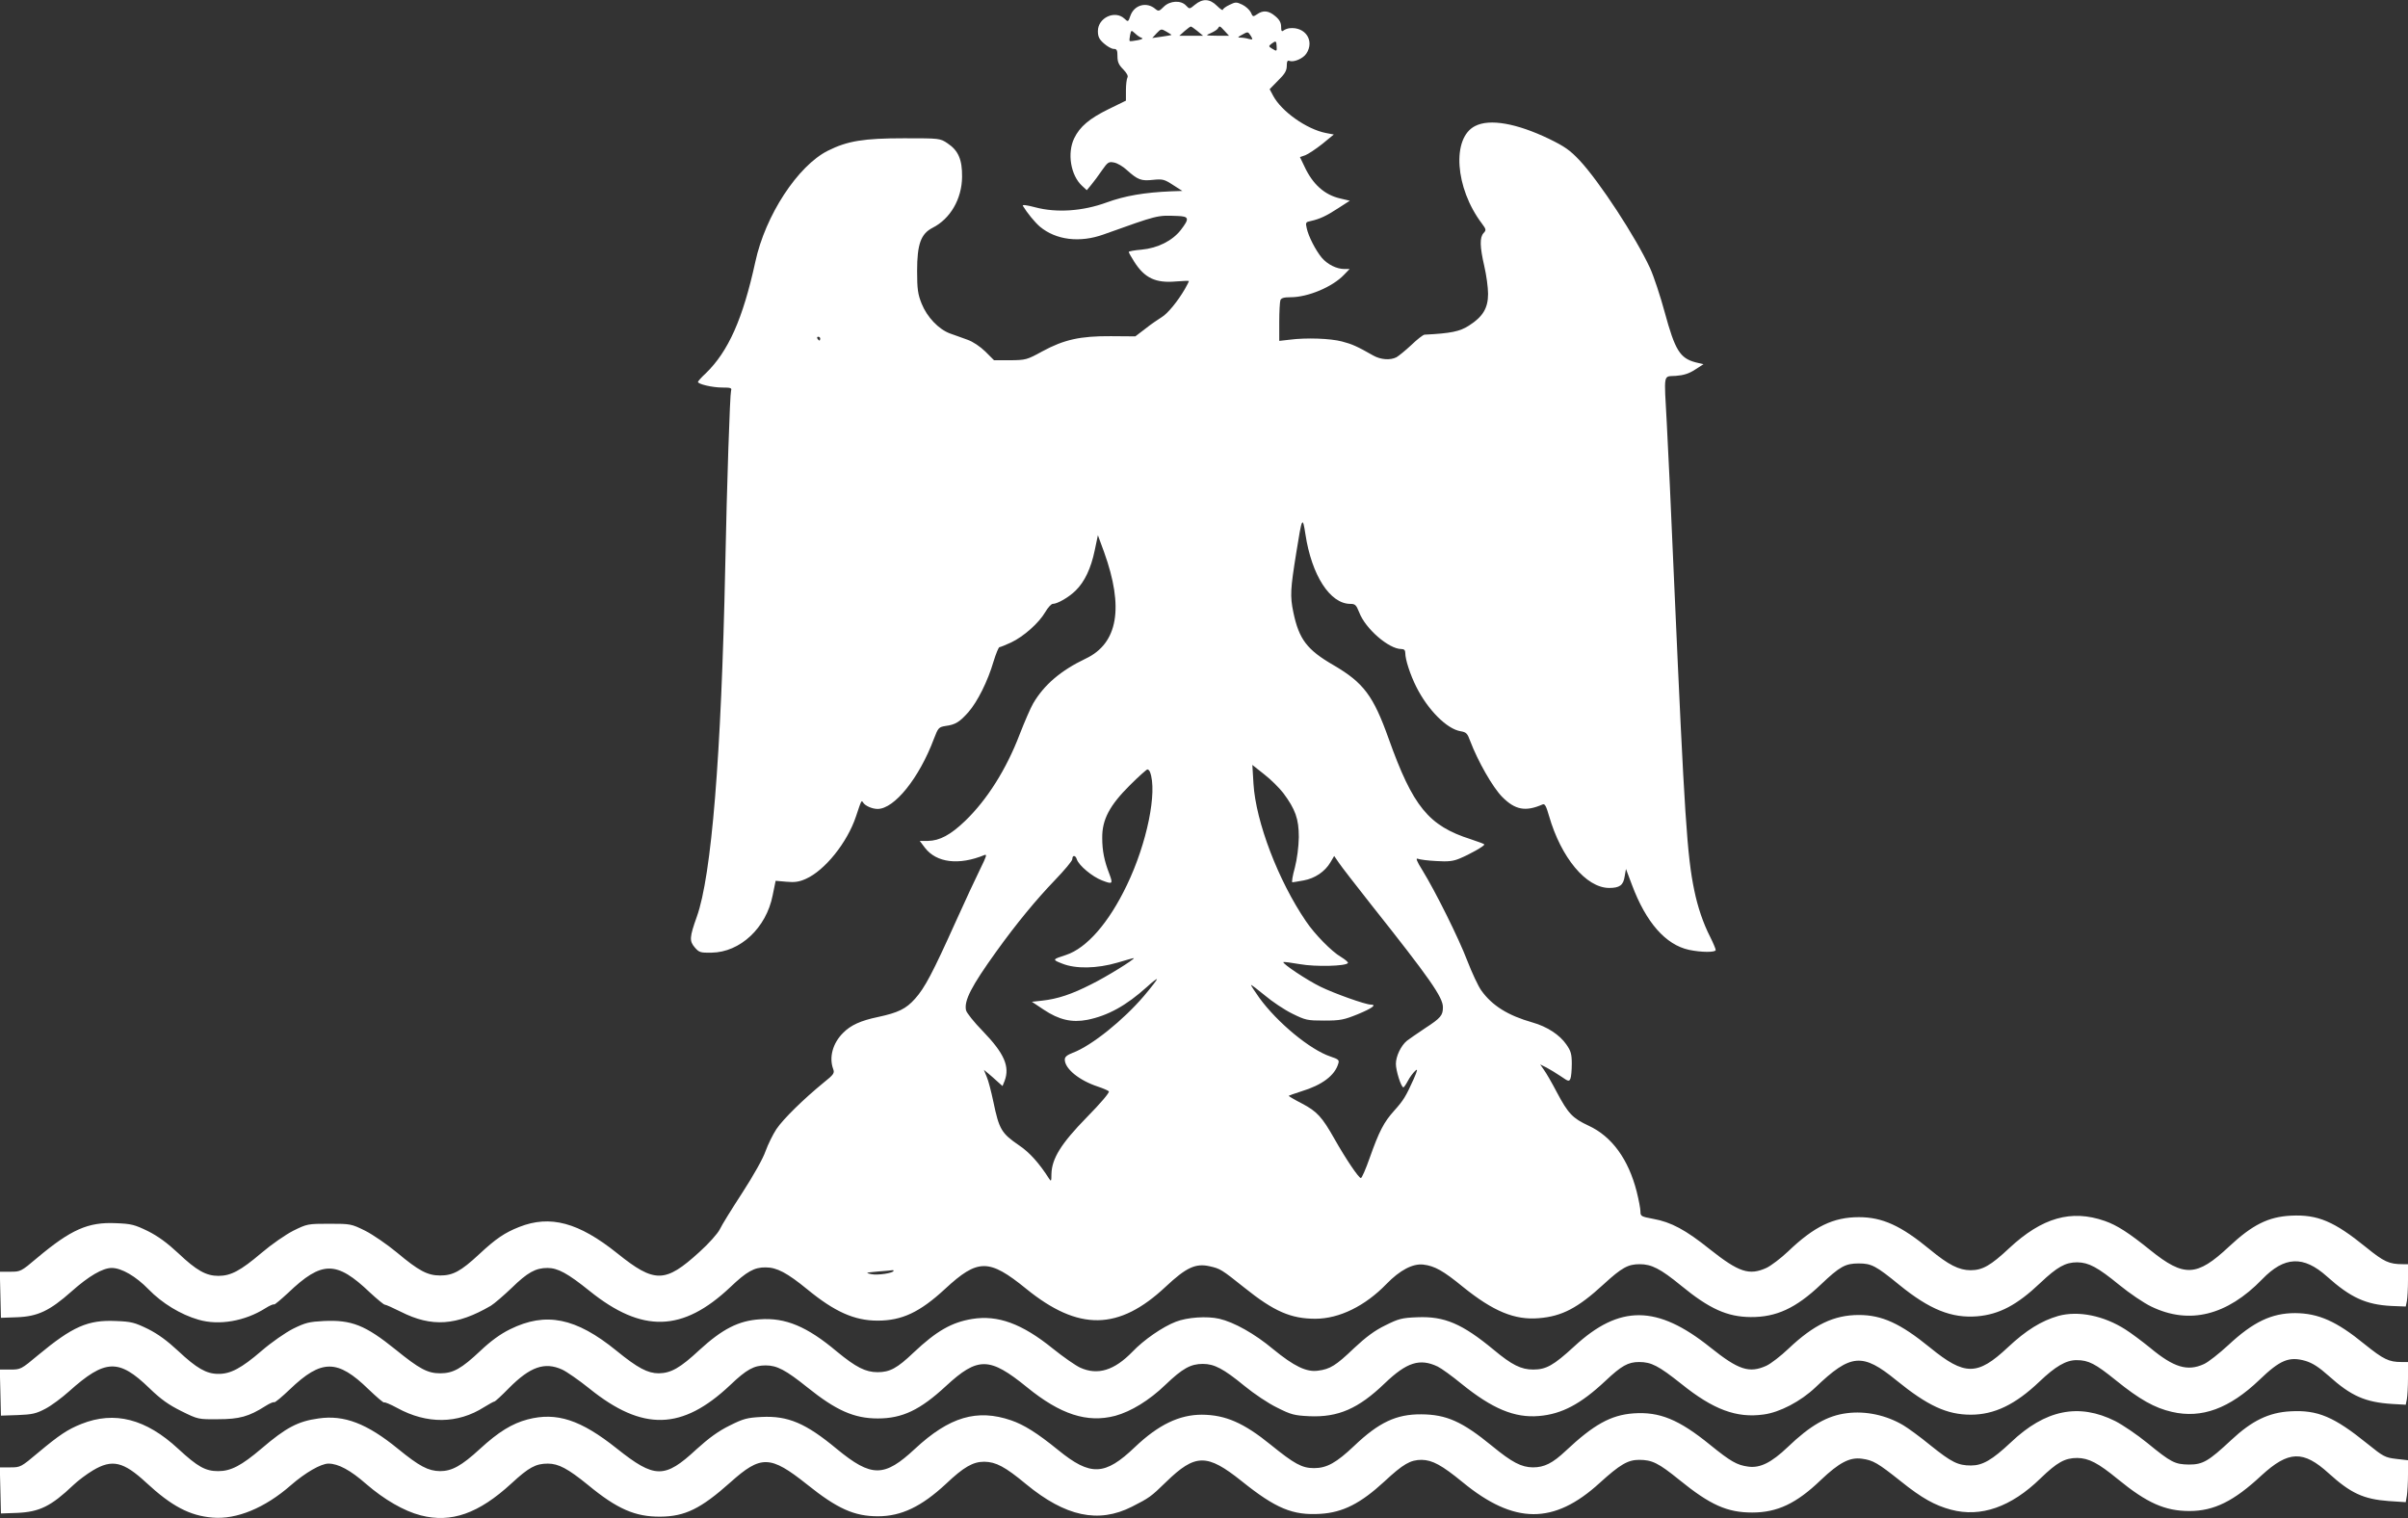
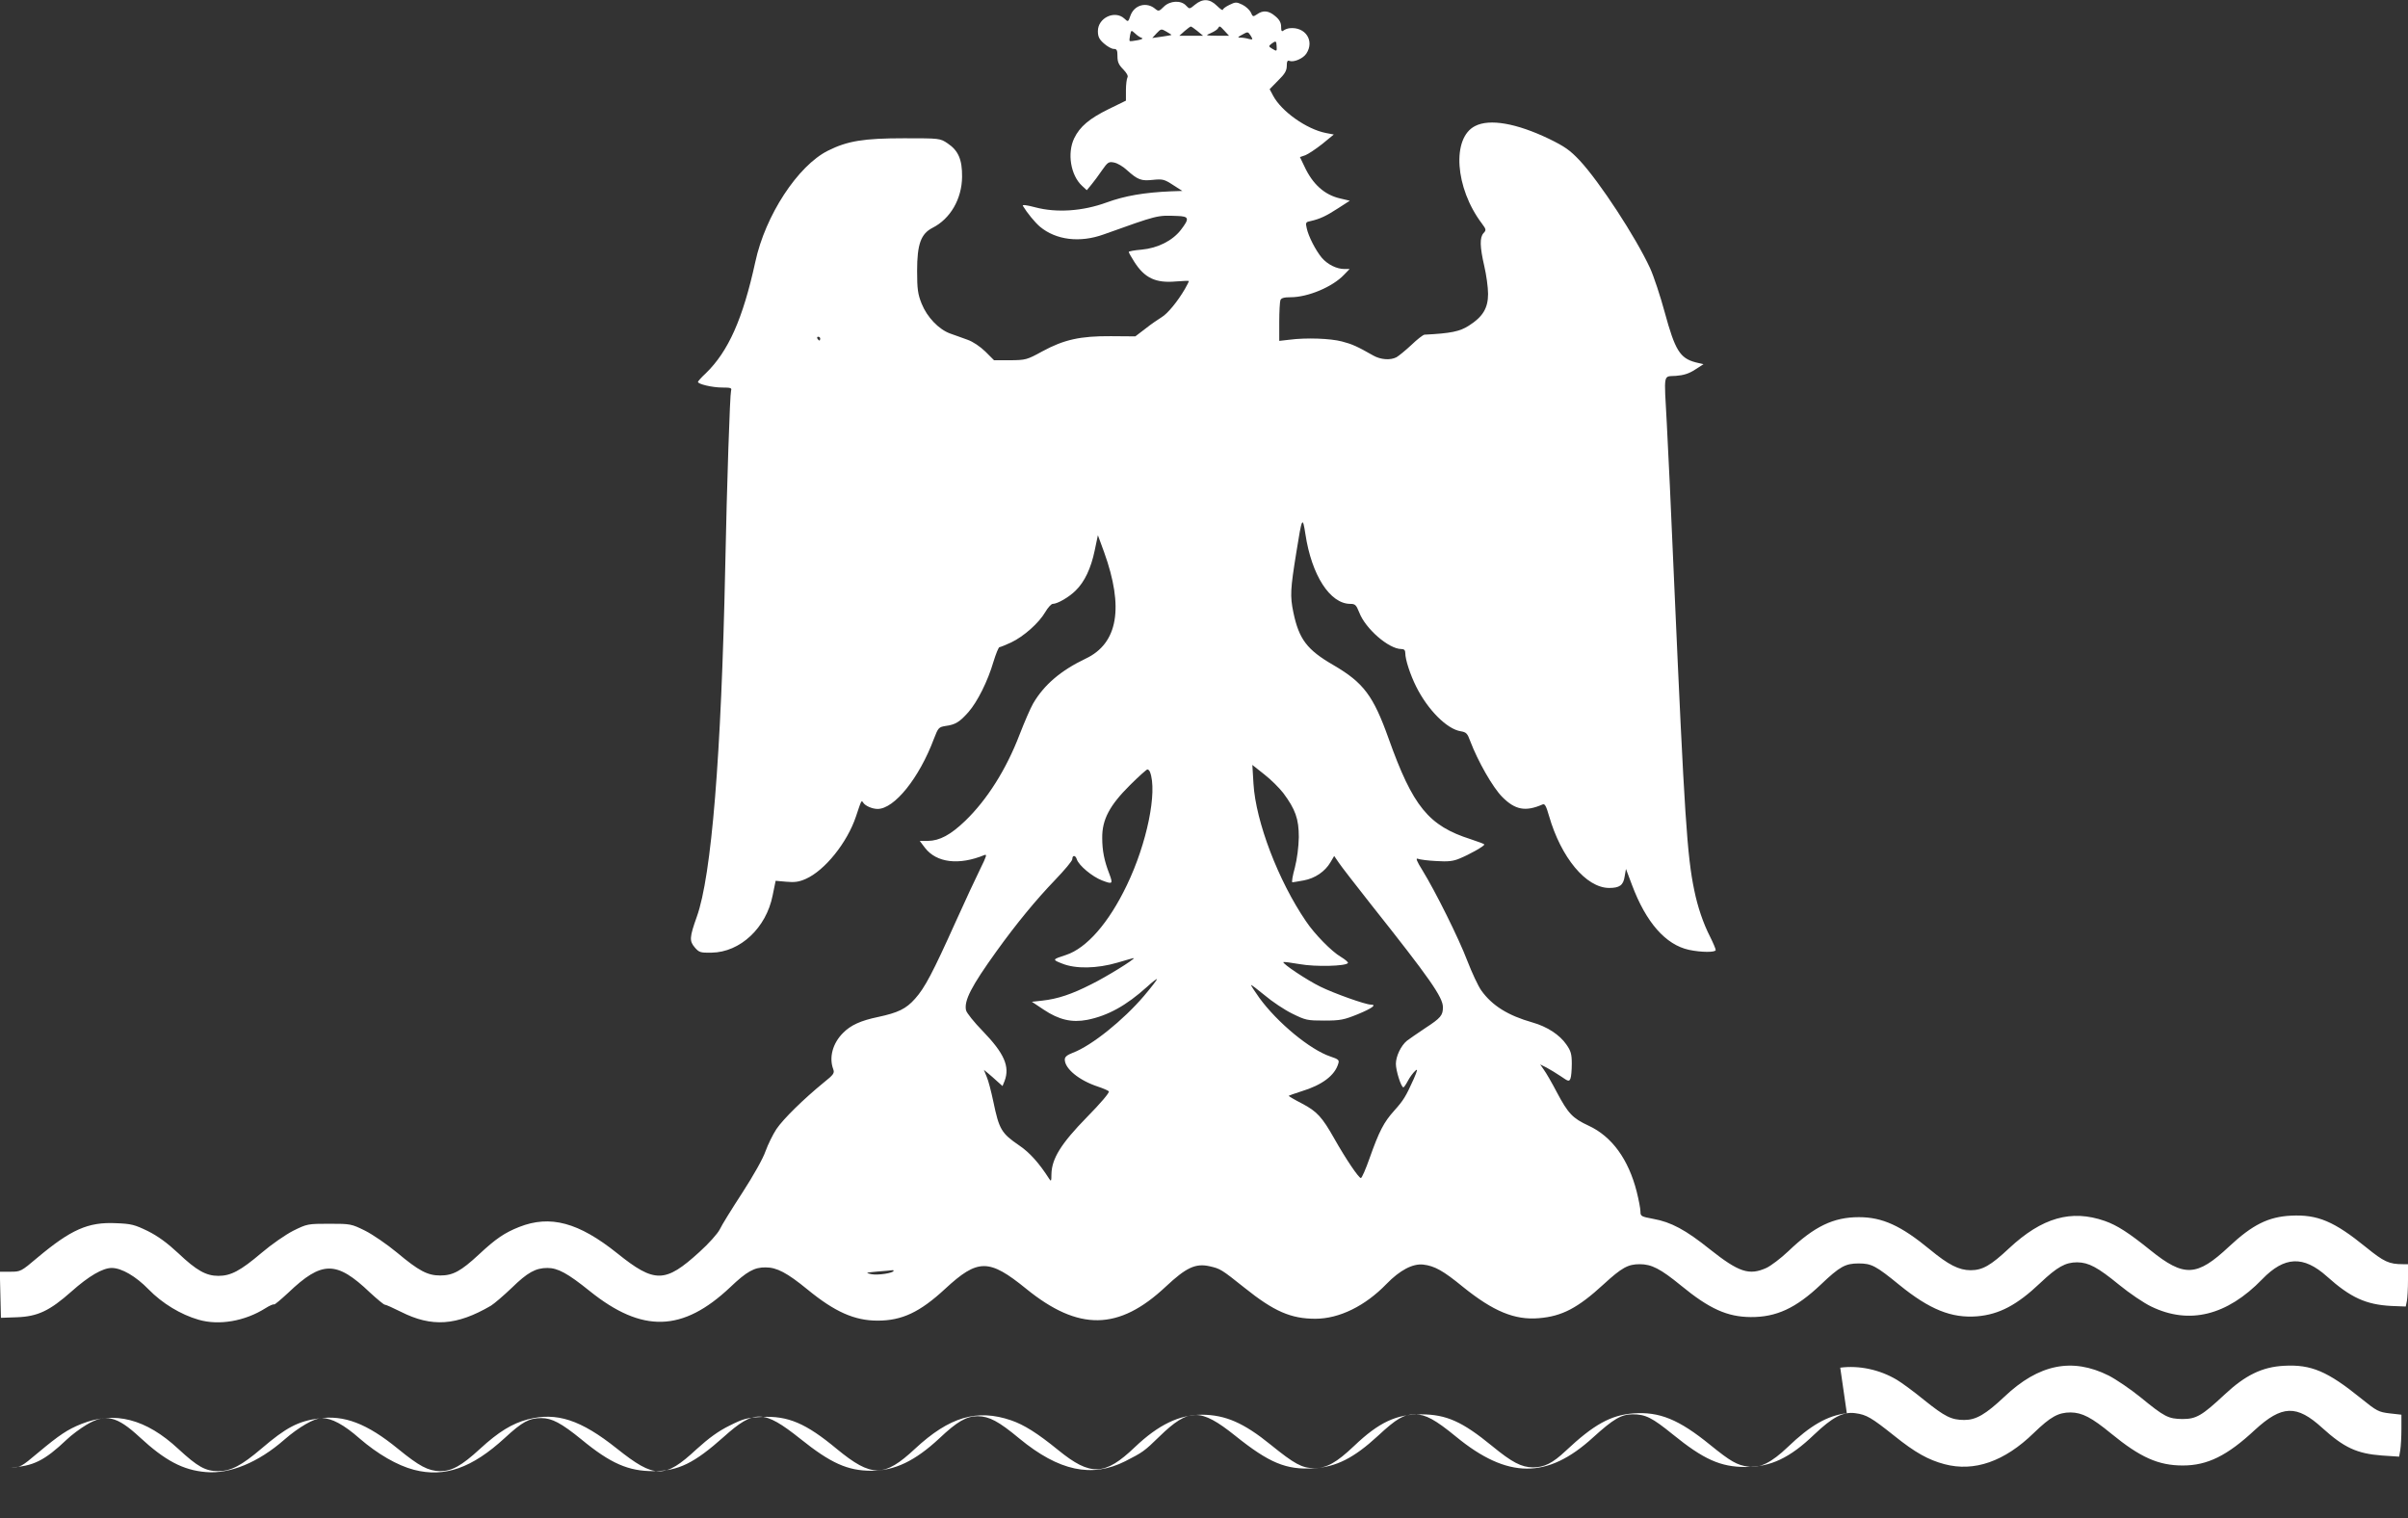
<svg xmlns="http://www.w3.org/2000/svg" version="1.0" width="1280pt" height="807pt" viewBox="0 0 1280 807" preserveAspectRatio="xMidYMid meet">
  <rect x="0" y="0" width="1280" height="807" fill="#333333" stroke="none" />
  <g transform="translate(0,807) scale(0.1,-0.1)" fill="#ffffff" stroke="none">
    <path d="M6352 8045 c-29 -24 -29 -24 -47 -5 -27 30 -86 27 -119 -6 -24 -24 -28 -25 -44 -12 -46 40 -112 23 -133 -35 -12 -34 -12 -35 -32 -16 -51 47 -141 4 -141 -66 0 -30 7 -44 32 -66 18 -16 41 -29 52 -29 17 0 20 -7 20 -39 0 -31 7 -46 31 -70 19 -20 27 -35 22 -43 -4 -7 -8 -38 -8 -68 l0 -55 -92 -45 c-102 -50 -153 -93 -183 -155 -38 -79 -19 -197 42 -253 l25 -23 24 29 c13 16 39 50 57 77 30 43 36 47 64 41 17 -3 48 -21 68 -40 58 -52 76 -59 139 -52 51 5 60 3 106 -27 l50 -32 -60 -2 c-143 -6 -246 -24 -342 -59 -128 -47 -267 -56 -380 -26 -45 12 -70 15 -66 8 23 -38 64 -88 91 -111 85 -71 212 -87 339 -41 291 104 282 102 391 98 63 -2 66 -13 19 -74 -44 -57 -122 -97 -209 -105 -38 -3 -68 -9 -68 -12 0 -4 13 -27 29 -52 55 -87 114 -115 223 -105 37 3 68 4 68 2 0 -2 -10 -22 -22 -43 -38 -65 -91 -130 -123 -149 -16 -10 -55 -36 -85 -60 l-55 -42 -130 1 c-163 1 -249 -18 -365 -81 -82 -45 -88 -46 -171 -47 l-85 0 -46 46 c-28 27 -66 53 -95 63 -26 10 -68 24 -92 33 -61 22 -123 87 -152 159 -20 50 -24 77 -24 174 0 142 20 197 82 229 95 48 156 154 157 271 1 92 -20 140 -77 178 -40 27 -42 27 -231 27 -215 0 -301 -14 -405 -66 -160 -80 -333 -344 -386 -591 -66 -302 -143 -476 -264 -593 -23 -21 -41 -42 -41 -45 0 -12 77 -30 129 -30 45 0 52 -2 47 -17 -6 -20 -22 -490 -31 -938 -21 -1006 -73 -1641 -151 -1858 -39 -109 -40 -129 -11 -163 23 -27 31 -29 89 -28 153 2 291 132 325 304 l16 78 57 -5 c44 -4 67 -1 103 15 102 45 221 194 267 332 29 87 29 88 38 74 11 -18 49 -34 77 -34 89 0 221 164 299 372 23 60 26 63 62 69 53 7 75 21 122 74 48 55 103 165 133 268 13 42 27 77 32 77 4 0 32 11 62 25 67 32 147 103 181 161 14 24 32 44 40 44 25 0 87 36 122 71 47 46 81 117 101 213 l17 81 33 -90 c106 -294 74 -485 -98 -566 -132 -63 -221 -139 -279 -238 -14 -24 -46 -98 -72 -165 -71 -186 -173 -347 -289 -459 -78 -75 -136 -106 -199 -107 l-43 0 28 -37 c61 -79 180 -94 316 -38 15 6 10 -8 -21 -71 -22 -44 -81 -171 -132 -284 -122 -271 -164 -351 -216 -409 -48 -54 -90 -74 -197 -97 -91 -19 -145 -43 -186 -85 -55 -55 -75 -130 -52 -192 8 -21 3 -29 -51 -72 -104 -85 -214 -192 -251 -247 -19 -29 -45 -82 -58 -118 -13 -38 -64 -129 -123 -220 -56 -86 -110 -173 -120 -195 -11 -22 -59 -76 -108 -120 -182 -166 -238 -167 -437 -7 -205 164 -356 205 -521 140 -78 -31 -124 -62 -214 -146 -96 -89 -138 -112 -206 -112 -67 0 -113 24 -230 122 -52 43 -129 96 -169 116 -73 36 -77 37 -191 37 -114 0 -118 -1 -191 -37 -41 -21 -115 -72 -169 -118 -112 -95 -163 -122 -229 -122 -65 0 -116 28 -214 121 -58 54 -107 90 -161 117 -70 34 -88 39 -170 42 -148 7 -239 -34 -418 -184 -86 -73 -89 -74 -143 -74 l-56 0 3 -122 3 -123 85 3 c110 4 174 34 290 137 92 82 166 125 214 125 52 0 128 -44 196 -114 72 -74 171 -134 265 -161 109 -32 247 -8 356 61 22 14 43 23 46 20 3 -2 36 26 75 62 179 171 256 172 435 1 38 -35 73 -64 78 -64 6 0 44 -17 86 -38 164 -83 296 -74 478 32 18 11 68 54 111 95 84 82 127 106 190 106 55 0 107 -28 225 -123 279 -224 494 -218 747 21 87 83 128 106 188 105 59 0 113 -28 223 -118 144 -118 249 -165 372 -165 130 0 225 45 359 169 174 161 233 161 430 1 279 -227 493 -224 743 11 108 101 158 125 233 108 57 -13 62 -16 185 -114 157 -126 247 -165 377 -165 127 0 265 68 378 185 71 73 139 109 195 103 61 -7 107 -33 212 -119 160 -129 274 -177 403 -166 123 10 207 54 344 180 97 89 130 107 192 107 63 0 110 -24 219 -113 152 -125 247 -167 371 -168 136 -1 240 47 372 172 102 97 131 113 202 113 68 0 91 -12 216 -114 161 -131 278 -178 414 -167 117 10 212 60 335 177 91 86 134 110 197 110 61 -1 108 -26 223 -120 55 -45 132 -97 170 -115 202 -98 403 -48 590 145 118 122 219 127 344 15 126 -113 208 -150 343 -157 l76 -3 6 29 c3 15 6 66 6 112 l0 84 -27 0 c-74 0 -101 13 -196 90 -170 138 -257 175 -399 168 -120 -6 -205 -48 -330 -165 -171 -160 -238 -163 -417 -19 -114 92 -177 133 -243 156 -178 62 -333 18 -508 -145 -98 -92 -142 -117 -205 -117 -62 0 -118 29 -215 109 -155 128 -254 173 -379 173 -135 0 -237 -49 -375 -181 -40 -38 -93 -78 -117 -89 -91 -41 -146 -23 -301 100 -127 102 -205 144 -300 161 -64 12 -68 14 -68 39 0 15 -9 62 -20 106 -44 172 -132 293 -255 350 -86 40 -109 64 -170 179 -26 50 -57 103 -68 118 l-20 29 34 -17 c19 -10 53 -31 77 -47 39 -27 43 -28 50 -11 4 10 7 45 7 79 0 51 -5 68 -29 102 -35 51 -102 95 -180 117 -130 37 -214 89 -272 170 -17 24 -50 95 -74 157 -46 121 -169 368 -239 482 -31 49 -37 67 -24 61 10 -4 54 -10 98 -12 63 -4 90 -1 125 14 51 21 130 65 130 74 0 3 -33 15 -72 28 -224 71 -308 174 -437 536 -81 227 -133 296 -292 389 -142 82 -184 138 -214 281 -18 87 -16 122 16 320 30 188 33 193 48 96 33 -219 131 -371 239 -371 26 0 31 -6 47 -45 32 -86 157 -195 224 -195 15 0 21 -6 21 -22 0 -34 26 -114 58 -178 62 -124 163 -225 236 -237 30 -5 36 -11 51 -52 41 -108 120 -247 171 -298 68 -68 123 -79 214 -39 12 5 19 -9 34 -61 64 -222 197 -382 319 -383 56 0 76 14 83 61 l7 40 32 -85 c75 -200 179 -318 303 -345 66 -14 142 -14 142 -1 0 6 -13 37 -29 69 -37 72 -67 160 -85 249 -38 181 -52 396 -106 1617 -16 374 -34 763 -40 865 -15 275 -20 247 48 252 41 3 70 12 102 33 l45 29 -42 10 c-83 22 -109 64 -164 266 -23 85 -58 191 -78 235 -77 166 -268 458 -374 572 -52 55 -79 74 -163 115 -173 83 -316 108 -393 68 -125 -63 -107 -329 36 -518 23 -31 24 -35 9 -51 -21 -23 -20 -72 4 -176 11 -47 20 -113 20 -147 0 -76 -28 -122 -102 -169 -48 -31 -96 -41 -236 -48 -8 -1 -39 -25 -70 -55 -31 -29 -67 -58 -79 -65 -33 -17 -84 -13 -123 9 -86 49 -113 61 -167 75 -61 16 -190 21 -280 9 l-53 -6 0 100 c0 55 3 107 6 116 4 12 20 16 54 16 93 0 223 55 284 119 l30 31 -27 0 c-42 0 -90 24 -121 60 -33 40 -71 114 -80 157 -7 30 -5 33 21 38 49 11 83 27 146 68 l62 40 -51 12 c-83 19 -146 75 -190 170 l-24 50 29 10 c15 6 56 33 90 60 l61 50 -42 8 c-102 20 -236 114 -281 199 l-18 34 45 46 c36 35 46 53 46 78 0 24 4 31 15 26 23 -8 72 13 89 39 45 68 -5 144 -89 135 -11 -1 -26 -7 -32 -12 -10 -8 -13 -3 -13 20 0 21 -9 38 -31 56 -35 30 -65 33 -97 10 -21 -14 -23 -14 -33 10 -7 14 -27 32 -45 41 -31 15 -37 15 -69 -1 -19 -9 -35 -21 -35 -26 0 -5 -14 4 -31 21 -38 38 -76 40 -117 6z m13 -140 l30 -25 -63 0 -63 0 28 25 c15 13 30 24 33 24 3 0 19 -11 35 -24z m145 0 l23 -25 -64 0 c-63 1 -63 1 -33 14 18 8 35 19 38 25 9 15 9 15 36 -14z m-283 -21 c-1 -1 -24 -5 -52 -9 l-50 -7 23 25 c23 24 25 25 52 9 16 -9 28 -17 27 -18z m-157 -16 c8 -3 -2 -8 -24 -12 -21 -4 -39 -6 -41 -4 -2 2 -1 16 2 31 6 28 6 28 27 9 11 -11 28 -22 36 -24z m579 11 c12 -20 11 -21 -11 -16 -12 4 -32 7 -43 7 -18 0 -17 2 5 14 34 19 33 19 49 -5z m137 -54 c2 -29 1 -29 -25 -13 -18 11 -18 13 -3 25 24 18 27 16 28 -12z m-2426 -1555 c0 -5 -2 -10 -4 -10 -3 0 -8 5 -11 10 -3 6 -1 10 4 10 6 0 11 -4 11 -10z m2461 -2415 c65 -87 83 -138 83 -235 -1 -52 -9 -115 -21 -162 -12 -43 -18 -78 -13 -78 4 0 31 5 60 10 60 11 113 47 142 96 l20 34 24 -35 c13 -20 91 -120 172 -223 312 -393 382 -493 382 -546 0 -43 -11 -57 -94 -111 -45 -30 -88 -60 -97 -67 -32 -26 -59 -83 -59 -123 0 -37 28 -125 40 -125 3 0 14 16 24 35 10 19 27 42 38 52 15 14 14 7 -7 -42 -43 -95 -54 -113 -104 -169 -55 -61 -80 -109 -131 -253 -20 -57 -41 -105 -46 -105 -11 -1 -80 101 -141 209 -65 115 -92 145 -172 187 -39 20 -71 39 -71 41 0 1 30 12 68 24 109 33 178 84 196 148 6 18 0 23 -42 37 -108 36 -283 181 -378 312 -24 34 -44 64 -44 68 0 3 32 -21 72 -54 40 -34 106 -78 147 -98 71 -35 80 -37 170 -37 86 0 105 4 179 34 75 31 103 51 68 51 -28 0 -196 60 -267 95 -70 34 -204 123 -197 131 2 2 41 -3 87 -11 83 -15 246 -11 256 6 3 4 -15 19 -38 33 -47 27 -139 120 -185 189 -147 215 -267 530 -279 731 l-6 100 63 -50 c35 -27 80 -72 101 -99z m-708 111 c40 -104 -16 -379 -123 -601 -96 -201 -214 -335 -323 -371 -74 -24 -75 -25 -21 -46 71 -29 185 -27 294 5 47 14 86 25 87 24 5 -6 -145 -99 -226 -139 -104 -53 -179 -78 -261 -87 l-55 -6 63 -42 c81 -54 149 -70 232 -54 109 22 206 75 318 176 28 26 52 44 52 40 0 -4 -31 -44 -69 -89 -110 -129 -279 -265 -378 -302 -31 -12 -43 -22 -43 -36 0 -49 76 -111 176 -144 27 -9 53 -20 58 -25 6 -5 -43 -63 -116 -137 -139 -142 -187 -221 -189 -303 0 -38 -2 -41 -12 -25 -53 83 -104 140 -159 177 -95 65 -107 85 -138 234 -11 52 -26 111 -35 131 l-15 37 22 -18 c13 -11 35 -30 50 -44 l27 -24 11 27 c29 77 -2 147 -116 265 -46 47 -86 97 -89 111 -11 51 28 127 161 312 107 149 212 276 311 379 51 53 93 103 93 112 0 23 17 22 24 -1 11 -33 82 -92 134 -112 57 -22 59 -19 38 37 -26 67 -37 121 -37 189 -1 97 39 173 148 281 46 46 88 83 92 83 5 0 11 -6 14 -14z m-1363 -2651 c0 -12 -84 -25 -118 -18 -34 7 -32 8 33 14 39 3 73 6 78 7 4 1 7 0 7 -3z" />
-     <path d="M10941 1075 c-90 -26 -171 -76 -268 -167 -162 -152 -229 -152 -414 -1 -157 128 -255 173 -378 173 -132 0 -239 -51 -374 -179 -41 -39 -94 -80 -118 -91 -91 -41 -148 -22 -298 98 -282 226 -482 228 -723 5 -110 -101 -149 -123 -218 -123 -64 0 -113 24 -210 105 -168 139 -262 179 -406 173 -82 -3 -100 -8 -170 -43 -56 -27 -103 -62 -166 -121 -97 -93 -128 -112 -192 -120 -61 -9 -128 24 -238 114 -99 83 -209 144 -287 162 -65 15 -170 8 -231 -16 -70 -27 -170 -96 -230 -159 -97 -100 -185 -127 -278 -85 -24 11 -89 56 -145 101 -164 133 -293 180 -429 158 -110 -18 -190 -64 -312 -179 -87 -83 -126 -104 -191 -104 -64 0 -115 26 -217 110 -158 133 -273 181 -409 171 -113 -7 -200 -52 -321 -163 -102 -95 -151 -123 -216 -124 -59 0 -112 28 -225 120 -216 176 -376 208 -566 114 -51 -25 -102 -62 -158 -115 -100 -94 -144 -119 -213 -119 -67 0 -110 23 -237 126 -161 130 -234 159 -382 152 -78 -4 -98 -9 -163 -41 -41 -21 -115 -72 -168 -118 -107 -92 -165 -123 -230 -122 -63 0 -115 30 -213 122 -58 54 -107 90 -161 117 -70 34 -88 39 -170 42 -149 7 -231 -30 -413 -181 -91 -76 -93 -77 -148 -77 l-56 0 3 -122 3 -123 90 3 c77 3 98 8 147 34 31 16 87 58 125 92 192 172 264 175 427 17 62 -60 102 -88 170 -122 89 -44 90 -44 195 -43 113 0 164 14 252 70 22 14 43 23 46 20 4 -3 41 28 84 69 168 161 253 161 418 0 43 -41 80 -73 83 -70 3 3 34 -10 69 -29 158 -87 322 -85 462 4 26 16 51 30 55 30 4 0 39 32 77 71 113 114 190 141 283 99 24 -11 89 -56 145 -101 283 -228 493 -223 749 19 87 83 126 104 188 104 60 0 106 -24 222 -117 152 -122 248 -165 374 -165 130 0 225 45 362 172 170 157 232 156 431 -6 178 -145 320 -191 469 -152 84 23 181 82 267 165 91 87 134 111 199 111 61 0 110 -26 221 -117 50 -41 127 -93 173 -115 75 -38 92 -42 171 -46 154 -7 262 40 402 175 117 112 186 134 281 89 19 -9 77 -51 127 -92 163 -132 282 -182 411 -171 122 10 223 64 353 186 86 81 121 101 180 101 65 0 103 -20 224 -116 170 -137 294 -183 437 -163 86 11 198 70 276 144 188 180 250 185 430 38 166 -135 269 -183 396 -183 125 0 237 54 364 175 86 82 142 115 198 115 64 0 100 -19 209 -107 126 -102 206 -147 298 -168 158 -37 306 18 465 170 110 106 158 126 245 101 39 -12 71 -33 124 -80 119 -107 194 -140 338 -149 l71 -4 6 30 c3 16 6 67 6 113 l0 84 -34 0 c-68 0 -96 14 -197 95 -149 122 -245 164 -369 165 -125 0 -223 -47 -354 -169 -50 -46 -108 -92 -131 -102 -87 -40 -160 -18 -285 86 -43 35 -102 79 -132 98 -116 74 -251 101 -357 72z" />
-     <path d="M9817 558 c-104 -13 -194 -65 -314 -180 -86 -82 -147 -113 -210 -104 -60 8 -93 27 -203 116 -166 135 -269 177 -408 167 -120 -9 -211 -60 -359 -199 -70 -66 -114 -88 -175 -88 -61 1 -110 26 -217 114 -159 130 -242 167 -376 168 -133 1 -226 -43 -357 -168 -94 -89 -145 -118 -213 -118 -64 0 -104 22 -230 124 -144 117 -241 159 -366 160 -120 0 -231 -53 -356 -172 -160 -153 -236 -156 -408 -16 -112 91 -181 134 -250 158 -181 62 -328 19 -511 -151 -164 -153 -231 -153 -416 -1 -165 137 -259 177 -400 170 -77 -4 -96 -9 -170 -46 -59 -29 -110 -66 -176 -126 -169 -157 -222 -156 -423 4 -192 153 -320 195 -474 155 -83 -22 -155 -66 -254 -157 -98 -90 -149 -118 -212 -118 -63 1 -110 26 -224 119 -164 134 -286 181 -422 161 -109 -15 -172 -48 -303 -160 -107 -91 -163 -120 -230 -120 -68 0 -109 23 -212 118 -172 160 -339 203 -515 133 -73 -29 -118 -59 -228 -151 -94 -79 -96 -80 -150 -80 l-56 0 3 -122 3 -123 85 3 c120 5 181 35 300 148 25 24 72 59 104 78 102 61 162 47 283 -65 135 -125 231 -176 353 -186 127 -11 278 51 416 172 77 67 160 115 200 115 52 0 117 -35 200 -108 96 -83 201 -144 290 -167 162 -42 308 9 483 170 92 85 129 105 193 105 57 0 107 -27 213 -113 155 -128 251 -170 385 -169 131 1 215 42 372 182 163 146 212 145 407 -10 162 -130 252 -170 378 -170 124 0 232 52 361 172 95 90 144 118 204 118 62 -1 110 -26 222 -119 210 -173 385 -210 563 -120 92 47 100 52 181 131 156 152 218 152 402 5 182 -146 272 -183 418 -174 120 7 214 55 341 172 100 93 138 115 198 115 57 -1 107 -28 218 -119 274 -225 485 -226 728 -4 108 98 150 123 210 123 69 0 103 -17 213 -106 165 -134 255 -174 388 -174 133 0 235 48 364 172 98 93 154 123 219 114 60 -8 85 -23 207 -120 112 -90 181 -128 267 -151 158 -42 319 14 475 166 89 86 130 109 196 109 61 -1 110 -26 216 -113 154 -126 250 -169 380 -169 131 0 236 52 383 189 144 132 222 135 358 11 116 -105 184 -137 318 -147 l91 -6 6 35 c3 19 6 69 6 112 l0 76 -62 7 c-59 7 -69 12 -153 80 -178 144 -265 181 -409 173 -116 -6 -206 -50 -316 -153 -121 -113 -151 -130 -224 -130 -75 1 -95 11 -222 115 -54 44 -131 96 -170 116 -194 97 -372 61 -555 -113 -99 -93 -150 -123 -212 -123 -69 0 -103 17 -214 106 -56 46 -122 94 -146 108 -91 54 -200 77 -300 64z" />
+     <path d="M9817 558 c-104 -13 -194 -65 -314 -180 -86 -82 -147 -113 -210 -104 -60 8 -93 27 -203 116 -166 135 -269 177 -408 167 -120 -9 -211 -60 -359 -199 -70 -66 -114 -88 -175 -88 -61 1 -110 26 -217 114 -159 130 -242 167 -376 168 -133 1 -226 -43 -357 -168 -94 -89 -145 -118 -213 -118 -64 0 -104 22 -230 124 -144 117 -241 159 -366 160 -120 0 -231 -53 -356 -172 -160 -153 -236 -156 -408 -16 -112 91 -181 134 -250 158 -181 62 -328 19 -511 -151 -164 -153 -231 -153 -416 -1 -165 137 -259 177 -400 170 -77 -4 -96 -9 -170 -46 -59 -29 -110 -66 -176 -126 -169 -157 -222 -156 -423 4 -192 153 -320 195 -474 155 -83 -22 -155 -66 -254 -157 -98 -90 -149 -118 -212 -118 -63 1 -110 26 -224 119 -164 134 -286 181 -422 161 -109 -15 -172 -48 -303 -160 -107 -91 -163 -120 -230 -120 -68 0 -109 23 -212 118 -172 160 -339 203 -515 133 -73 -29 -118 -59 -228 -151 -94 -79 -96 -80 -150 -80 c120 5 181 35 300 148 25 24 72 59 104 78 102 61 162 47 283 -65 135 -125 231 -176 353 -186 127 -11 278 51 416 172 77 67 160 115 200 115 52 0 117 -35 200 -108 96 -83 201 -144 290 -167 162 -42 308 9 483 170 92 85 129 105 193 105 57 0 107 -27 213 -113 155 -128 251 -170 385 -169 131 1 215 42 372 182 163 146 212 145 407 -10 162 -130 252 -170 378 -170 124 0 232 52 361 172 95 90 144 118 204 118 62 -1 110 -26 222 -119 210 -173 385 -210 563 -120 92 47 100 52 181 131 156 152 218 152 402 5 182 -146 272 -183 418 -174 120 7 214 55 341 172 100 93 138 115 198 115 57 -1 107 -28 218 -119 274 -225 485 -226 728 -4 108 98 150 123 210 123 69 0 103 -17 213 -106 165 -134 255 -174 388 -174 133 0 235 48 364 172 98 93 154 123 219 114 60 -8 85 -23 207 -120 112 -90 181 -128 267 -151 158 -42 319 14 475 166 89 86 130 109 196 109 61 -1 110 -26 216 -113 154 -126 250 -169 380 -169 131 0 236 52 383 189 144 132 222 135 358 11 116 -105 184 -137 318 -147 l91 -6 6 35 c3 19 6 69 6 112 l0 76 -62 7 c-59 7 -69 12 -153 80 -178 144 -265 181 -409 173 -116 -6 -206 -50 -316 -153 -121 -113 -151 -130 -224 -130 -75 1 -95 11 -222 115 -54 44 -131 96 -170 116 -194 97 -372 61 -555 -113 -99 -93 -150 -123 -212 -123 -69 0 -103 17 -214 106 -56 46 -122 94 -146 108 -91 54 -200 77 -300 64z" />
  </g>
</svg>